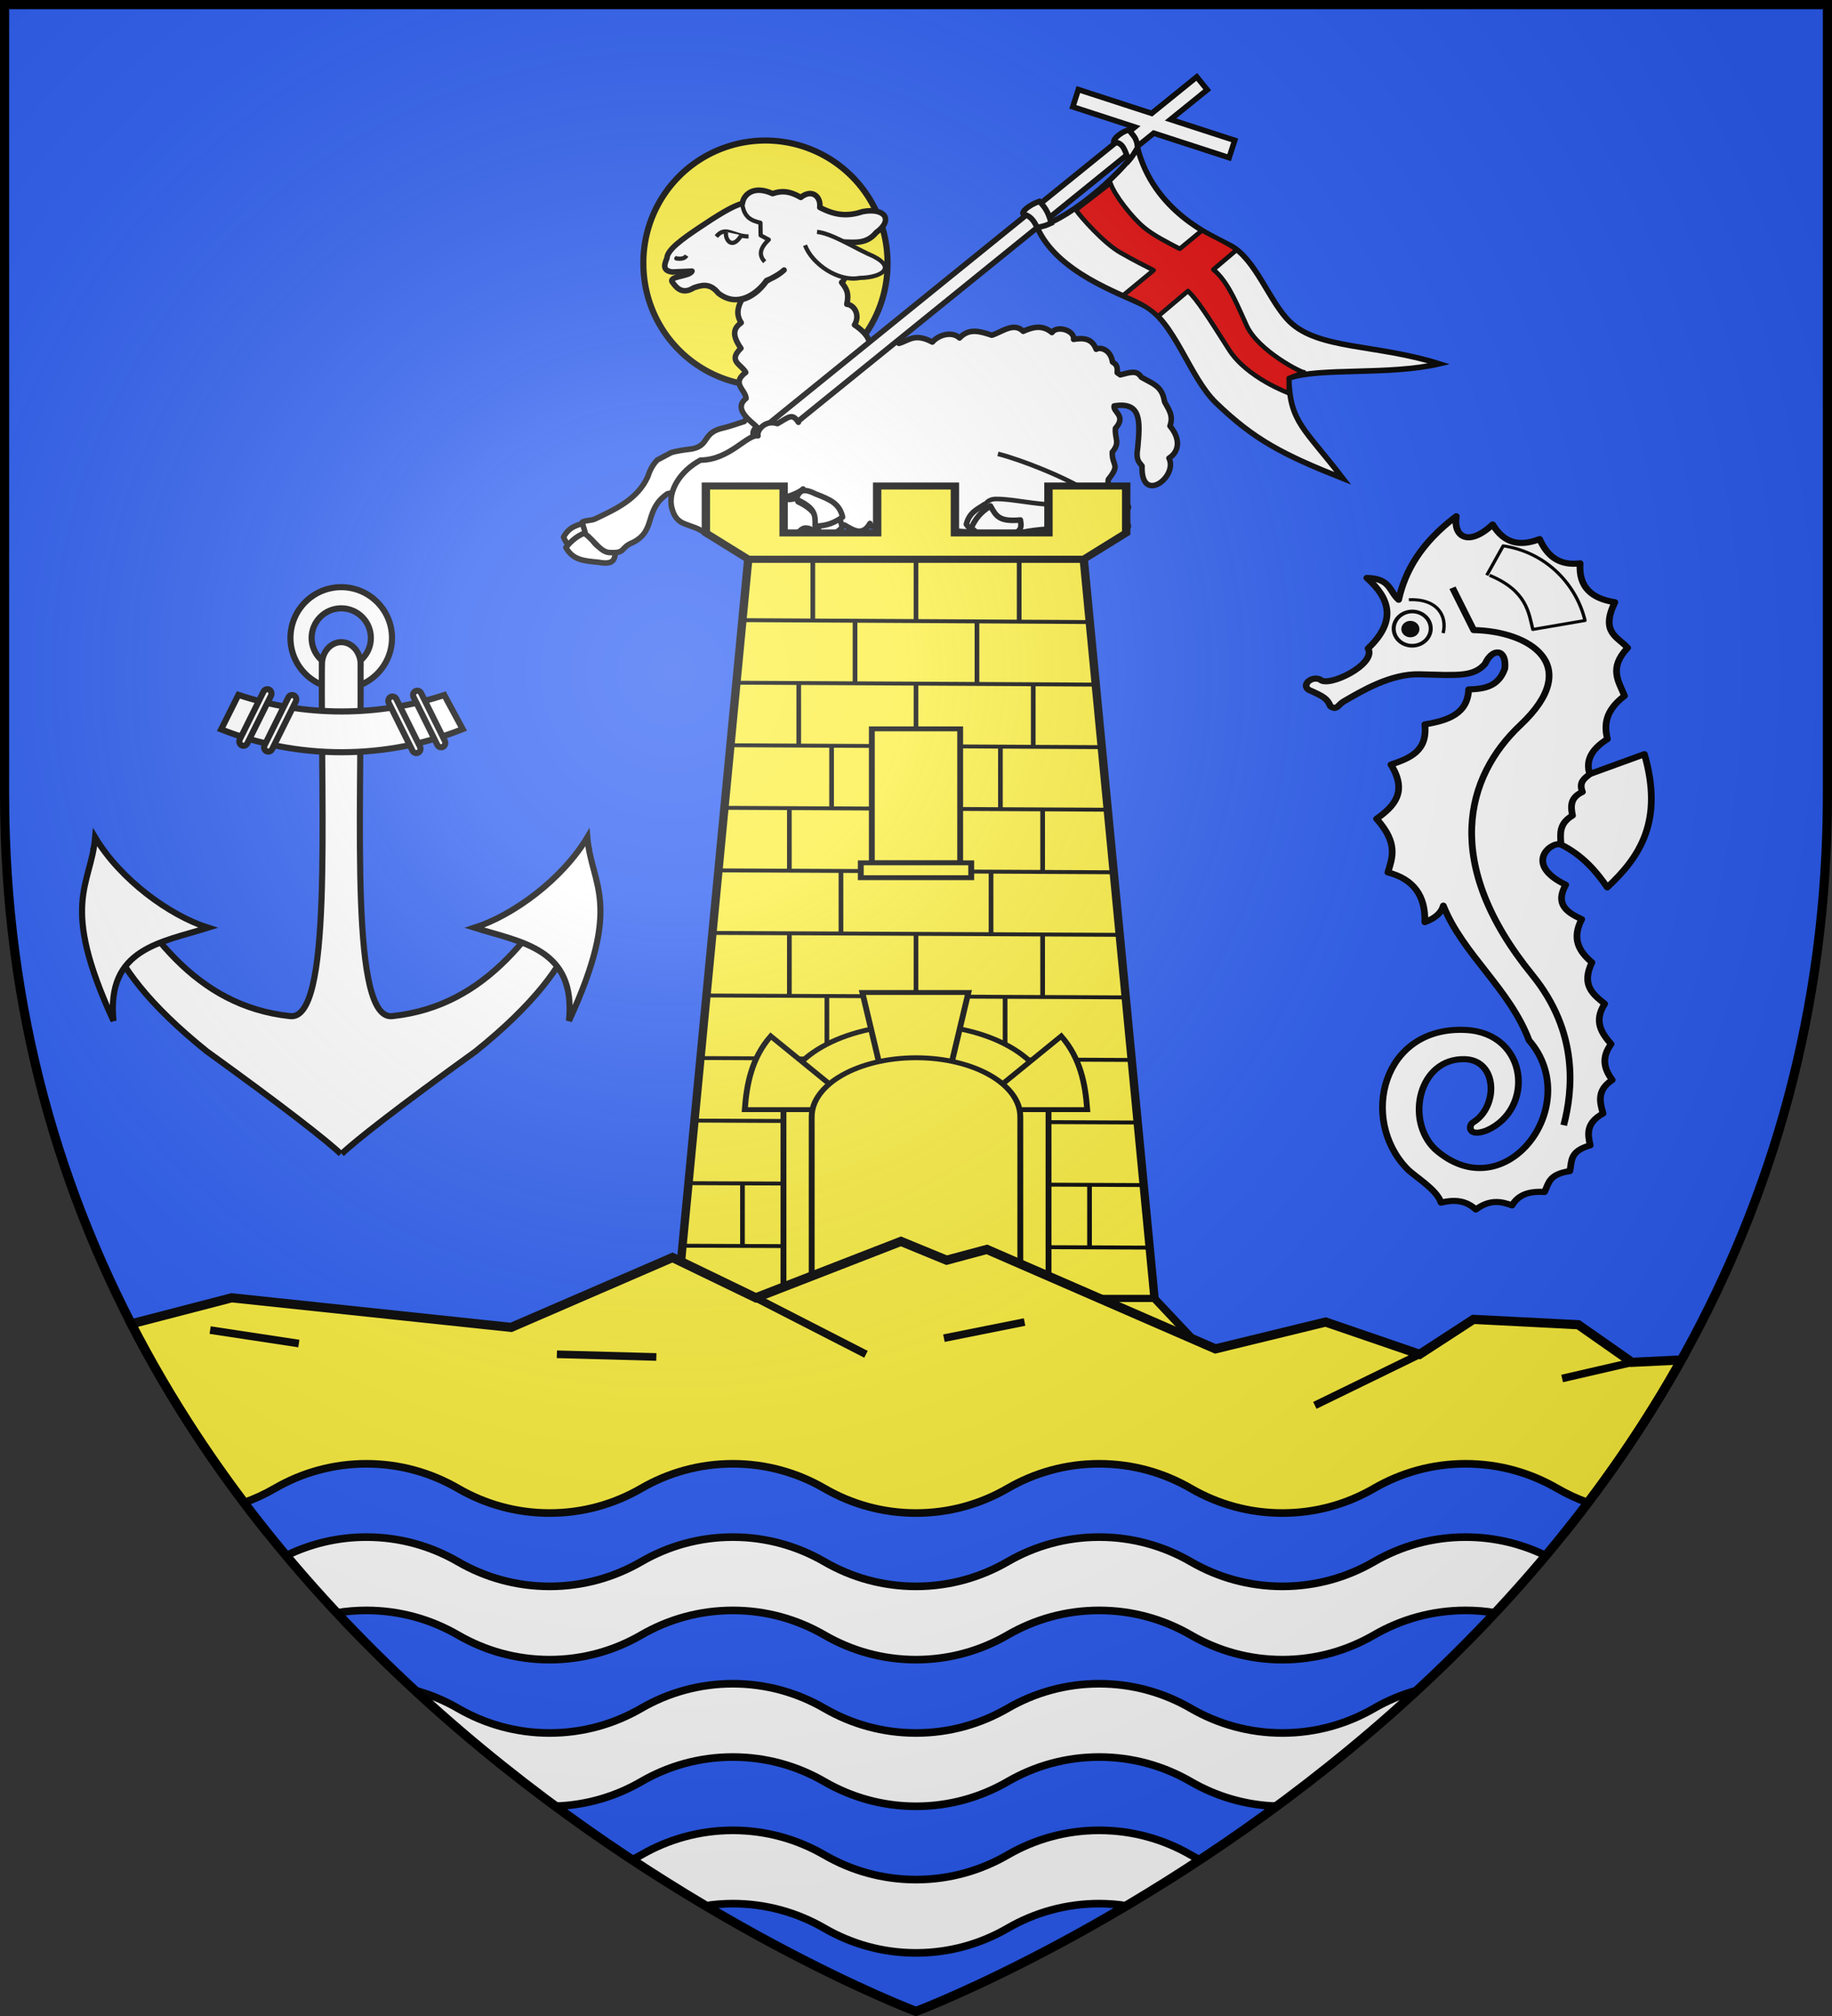
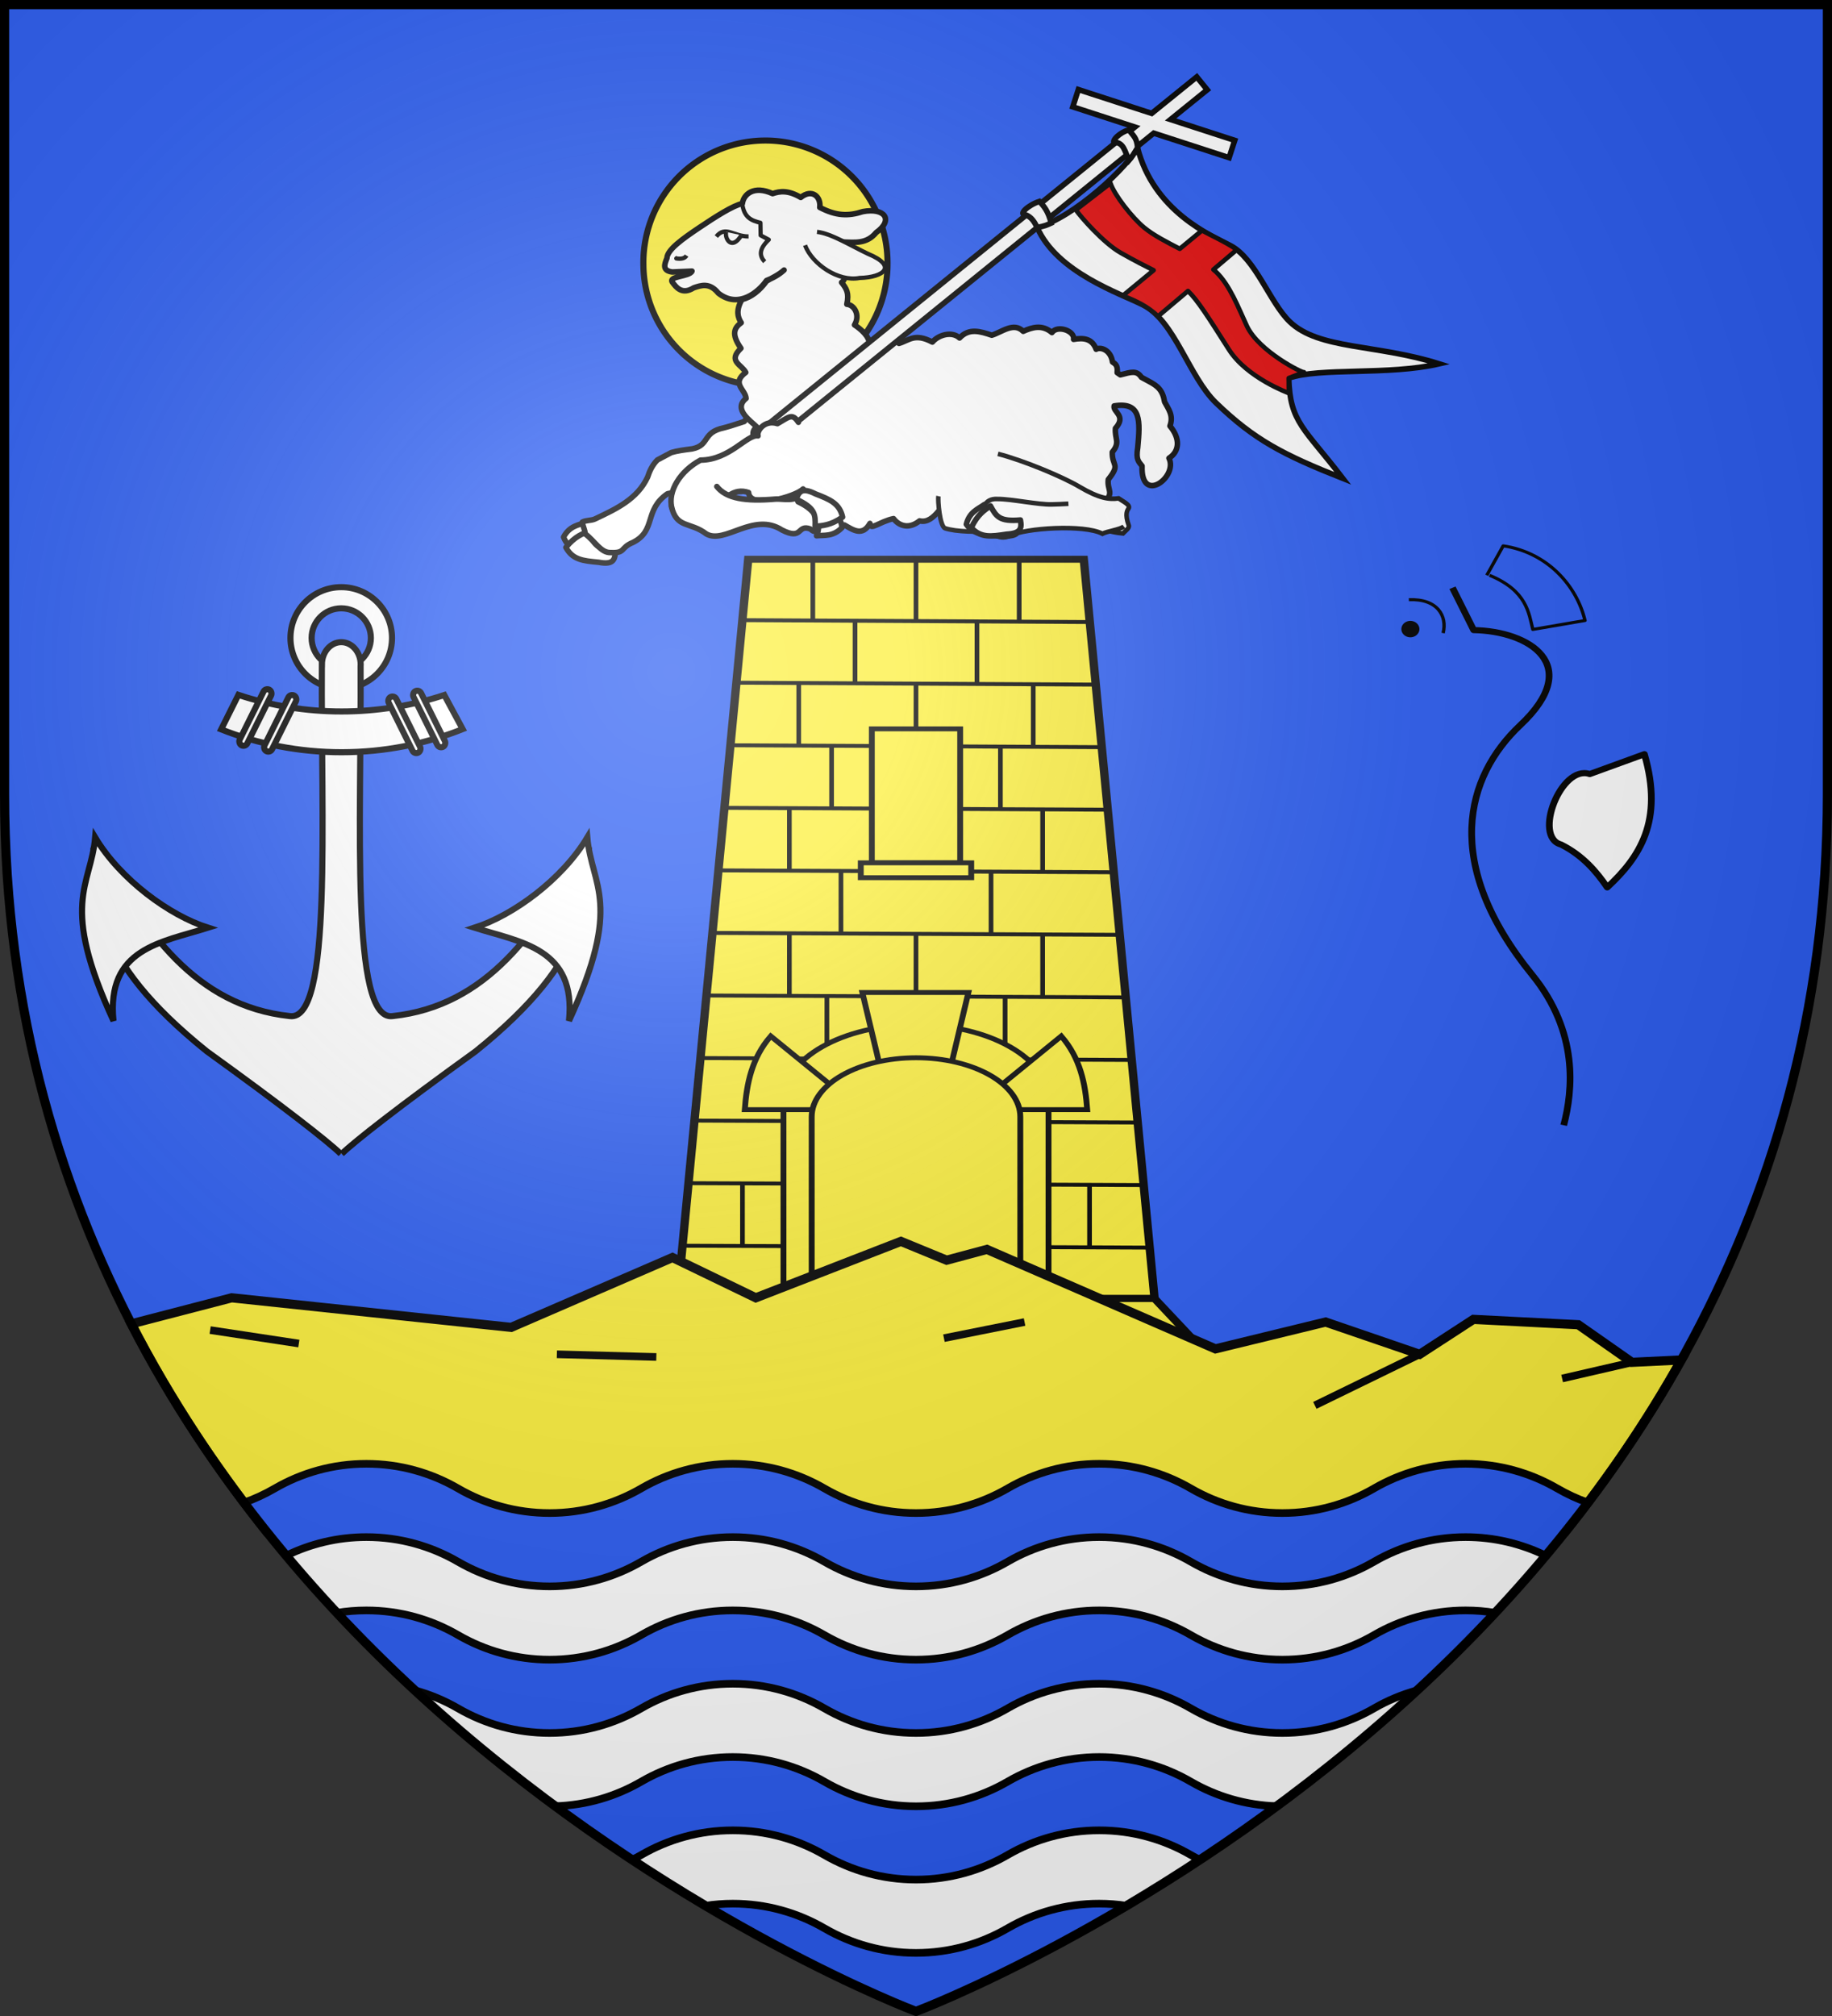
<svg xmlns="http://www.w3.org/2000/svg" xmlns:ns1="http://sodipodi.sourceforge.net/DTD/sodipodi-0.dtd" xmlns:ns2="http://www.inkscape.org/namespaces/inkscape" xmlns:xlink="http://www.w3.org/1999/xlink" width="600" height="660" viewBox="0 0 600 660" id="svg2" ns1:version="0.32" ns2:version="0.46" ns1:docname="Blason_ville_fr_Saint-Jean-Cap-Ferrat-A_06.svg" ns2:output_extension="org.inkscape.output.svg.inkscape" version="1.0">
  <rect x="0" y="0" width="600" height="660" fill="#333333" stroke="none" />
  <ns1:namedview ns2:window-height="977" ns2:window-width="1280" ns2:pageshadow="2" ns2:pageopacity="0.0" guidetolerance="10.0" gridtolerance="10.0" objecttolerance="10.0" borderopacity="1.0" bordercolor="#666666" pagecolor="#ffffff" id="base" showgrid="false" ns2:zoom="1.1863636" ns2:cx="300" ns2:cy="330" ns2:window-x="-4" ns2:window-y="-4" ns2:current-layer="layer4" ns2:object-nodes="true" ns2:object-paths="true" />
  <defs id="defs4">
    <radialGradient id="Gradient1" gradientUnits="userSpaceOnUse" cx="-80" cy="-80" r="405">
      <stop style="stop-color:#fff;stop-opacity:0.31" offset="0" id="stop7" />
      <stop style="stop-color:#fff;stop-opacity:0.25" offset="0.19" id="stop9" />
      <stop style="stop-color:#6b6b6b;stop-opacity:0.125" offset="0.6" id="stop11" />
      <stop style="stop-color:#000;stop-opacity:0.125" offset="1" id="stop13" />
    </radialGradient>
    <clipPath id="shield_cut">
      <path id="shield" d="M -298.5,-298.5 L 298.5,-298.5 L 298.5,-40 C 298.5,246.31 0,358.5 0,358.5 C 0,358.5 -298.5,246.31 -298.5,-40 L -298.5,-298.5 z" />
    </clipPath>
  </defs>
  <g id="layer4" ns2:label="Fond écu" ns2:groupmode="layer" transform="translate(300,300)">
    <use xlink:href="#shield" id="use18" style="fill:#2b5df2" x="0" y="0" width="600" height="660" />
    <g id="g6055" transform="translate(-2353.142,186.78)" />
  </g>
  <g id="layer3" ns2:label="Meubles" ns2:groupmode="layer" transform="translate(300,300)">
    <g id="g9206" transform="matrix(0.999,3.4899497e-2,-3.4899497e-2,0.999,-6.897,2.853)">
      <path transform="matrix(1.004,-5.2625871e-2,5.2262932e-2,0.997,419.175,-306.062)" d="M -430.946,66.344 A 39.78,40.056 0 1 1 -510.505,66.344 A 39.78,40.056 0 1 1 -430.946,66.344 z" ns1:ry="40.055889" ns1:rx="39.77964" ns1:cy="66.344124" ns1:cx="-470.72574" id="path6587" style="fill:#fcef3c;fill-opacity:1;stroke:#000000;stroke-width:1.996;stroke-linecap:butt;stroke-linejoin:round;stroke-miterlimit:4;stroke-dasharray:none;stroke-opacity:1" ns1:type="arc" />
      <path style="fill:#ffffff;fill-opacity:1;fill-rule:evenodd;stroke:#000000;stroke-width:1.815;stroke-linecap:butt;stroke-linejoin:round;stroke-miterlimit:4;stroke-dasharray:none;stroke-opacity:1" d="M -105.834,-128.312 C -108.105,-127.281 -111.082,-127.025 -112.94,-123.206 C -111.079,-118.66 -106.258,-118.317 -101.742,-116.762 C -97.133,-116.068 -96.687,-116.731 -96.619,-119.586 C -103.443,-120.417 -106.2,-123.726 -105.834,-128.312 z" id="path6465" ns1:nodetypes="ccccc" />
      <path ns1:nodetypes="ccccc" id="path6467" d="M -104.441,-125.532 C -106.712,-124.501 -109.109,-123.729 -112.063,-119.845 C -109.686,-115.88 -106.414,-115.665 -101.202,-115.362 C -96.593,-114.668 -95.864,-116.118 -95.795,-118.973 C -102.619,-119.804 -103.311,-121.695 -104.441,-125.532 z" style="fill:#ffffff;fill-opacity:1;fill-rule:evenodd;stroke:#000000;stroke-width:1.815;stroke-linecap:butt;stroke-linejoin:round;stroke-miterlimit:4;stroke-dasharray:none;stroke-opacity:1" />
      <path ns1:nodetypes="cccccccccsccccccccccccc" id="path6469" d="M -37.763,-171.108 C -38.535,-170.255 -41.065,-168.94 -44.201,-167.532 C -44.201,-167.532 -46.108,-166.728 -48.452,-165.763 C -52.498,-167.332 -54.057,-164.642 -55.093,-163.097 C -58.295,-161.894 -60.891,-161.017 -61.697,-160.806 C -68.866,-159.036 -65.996,-155.004 -71.731,-153.573 C -74.454,-153.115 -76.685,-152.758 -78.632,-152.1 L -83.116,-149.521 C -84.637,-147.865 -85.518,-145.895 -86.123,-143.76 C -89.265,-136.464 -95.869,-133.119 -102.811,-129.518 C -104.101,-128.849 -105.663,-129.054 -106.958,-128.34 C -106.812,-127.02 -106,-125.82 -105.899,-124.509 C -102.598,-122.201 -100.58,-118.452 -97.344,-118.671 C -92.314,-118.621 -94.363,-120.371 -90.187,-122.234 C -82.527,-126.4 -87.033,-132.961 -79.4,-138.58 C -76.763,-139.051 -75.909,-140.343 -75.407,-141.729 C -71.433,-142.41 -67.506,-144.34 -63.506,-143.084 C -63.281,-140.524 -60.523,-138.957 -56.401,-140.116 C -54.842,-139.96 -53.834,-140.494 -52.822,-140.991 C -51.325,-138.551 -49.136,-138.402 -46.841,-139.856 C -42.345,-138.309 -39.793,-139.052 -38.421,-140.584 C -35.076,-141.166 -32.387,-142.02 -31.91,-142.939 L -37.763,-171.108 z" style="fill:#ffffff;fill-opacity:1;fill-rule:evenodd;stroke:#000000;stroke-width:1.815;stroke-linecap:butt;stroke-linejoin:round;stroke-miterlimit:4;stroke-dasharray:none;stroke-opacity:1" />
      <path id="path6477" d="M -37.195,-135.651 C -37.003,-135.651 -33.919,-130.667 -28.838,-135.186 C -26.91,-134.513 -28.126,-125.819 -21.111,-130.371 C -18.125,-128.792 -15.077,-126.789 -12.776,-131.18 C -12.74,-128.613 -9.593,-131.929 -5.108,-133.019 C -3.195,-130.664 0.051,-129.664 3.441,-132.585 C 8.538,-131.54 10.983,-139.618 13.969,-141.275 C 16.391,-138.851 19.702,-137.521 23.247,-140.953 C 28.076,-142.3 28.177,-135.706 33.863,-137.54 C 36.327,-137.877 38.553,-137.182 41.497,-133.53 L 63.4,-140.558 C 67.12,-144.031 64.433,-144.639 64.759,-148.274 C 68.699,-153.576 65.801,-152.558 65.757,-157.293 C 68.331,-160.596 66.349,-161.626 66.522,-165.125 C 70.094,-169.379 65.428,-170.409 65.845,-172.44 C 74.787,-174.197 74.524,-167.702 74.042,-159.062 C 73.506,-154.995 74.544,-154.469 75.664,-153.091 C 75.662,-140.301 87.657,-149.922 84.387,-155.96 C 87.811,-158.302 87.923,-162.537 84.342,-166.5 C 85.479,-170.032 83.623,-172.043 82.314,-174.332 C 81.537,-178.225 79.845,-179.463 76.867,-180.913 L 74.452,-182.109 C 72.807,-184.401 71.161,-183.748 67.514,-182.67 L 66.449,-183.35 C 66.622,-185.859 65.659,-186.228 64.799,-186.791 C 64.062,-190.863 60.592,-191.654 59.298,-190.766 C 57.878,-194.243 55.031,-194.447 51.792,-193.754 C 52.198,-196.553 46.303,-198.355 44.632,-195.73 C 41.276,-198.366 38.058,-197.201 35.202,-195.807 C 32.019,-198.846 28.205,-195.29 24.963,-194.173 C 21.168,-195.298 17.424,-196.351 14.446,-192.904 C 11.879,-195.121 7.522,-193.702 5.592,-191.249 C -0.346,-194.115 -2.052,-191.505 -5.338,-190.435 C -8.793,-194.134 -11.511,-188.046 -15.089,-190.047 C -15.011,-192.286 -18.036,-194.745 -20.105,-195.971 C -18.249,-199.285 -20.443,-202.565 -22.853,-202.647 C -22.186,-206.35 -23.119,-207.731 -24.822,-209.737 C -22.685,-211.406 -23.792,-215.438 -25.935,-217.909 C -23.96,-217.135 -26.727,-221.202 -25.187,-222.972 C -20.779,-222.991 -17.049,-222.566 -14.06,-226.461 C -8.379,-230.852 -11.605,-234.753 -18.664,-233.164 C -23.425,-231.434 -27.394,-231.442 -32.823,-234.039 C -32.474,-237.489 -35.545,-240.212 -39.157,-237.088 C -43.358,-239.358 -46.027,-238.928 -48.421,-238.012 C -54.723,-240.627 -57.946,-237.402 -58.211,-234.411 C -61.204,-233.702 -66.81,-229.828 -72.044,-226.046 C -77.359,-222.205 -82.28,-218.44 -82.279,-215.687 C -83.039,-213.604 -83.744,-211.546 -80.382,-211.212 L -73.928,-211.723 C -74.59,-209.81 -82.039,-209.858 -80.125,-207.752 C -79.03,-206.397 -76.994,-203.675 -73.177,-206.281 C -70.835,-207.148 -68.05,-208.297 -65.073,-204.824 C -58.198,-199.746 -51.761,-205.818 -49.422,-209.508 C -47.347,-210.367 -45.434,-211.511 -43.791,-213.13 C -45.523,-211.426 -47.939,-210.291 -49.414,-209.298 C -51.593,-206.069 -54.183,-203.888 -57.266,-202.963 C -59.267,-199.227 -58.285,-196.901 -57.223,-195.398 C -59.357,-193.727 -60.517,-191.662 -57.026,-187.022 C -61.327,-182.622 -56.555,-181.706 -55.17,-179.181 C -59.895,-175.404 -55.08,-173.601 -54.766,-170.676 C -59.099,-166.97 -52.744,-163.208 -50.935,-161.468 C -53.977,-159.142 -50.315,-155.303 -48.061,-155.592 C -47.514,-155.668 -47.227,-147.068 -42.107,-144.491 C -42.736,-139.243 -37.81,-135.137 -37.195,-135.651 z" style="fill:#ffffff;fill-opacity:1;fill-rule:evenodd;stroke:#000000;stroke-width:1.815;stroke-linecap:butt;stroke-linejoin:round;stroke-miterlimit:4;stroke-dasharray:none;stroke-opacity:1;display:inline" ns1:nodetypes="cccccccccccccccccccccccccccccccccccccccccccccscccccccccccccccccc" />
      <path style="fill:#ffffff;fill-opacity:1;fill-rule:evenodd;stroke:#000000;stroke-width:1.386;stroke-linecap:butt;stroke-linejoin:round;stroke-miterlimit:4;stroke-opacity:1;display:inline" d="M -33.439,-225.998 C -28.859,-225.664 -22.354,-221.935 -16.529,-219.406 C -6.657,-215.75 -10.902,-211.871 -18.961,-211.408 C -25.9,-209.797 -34.702,-215.454 -37.207,-221.476" id="path6483" ns1:nodetypes="cccc" />
      <path ns1:nodetypes="ccccc" id="path6485" d="M -58.285,-234.615 C -57.577,-229.676 -54.858,-228.935 -52.075,-228.325 L -51.86,-224.221 L -49.144,-222.893 C -52.354,-219.657 -52.024,-217.435 -50.234,-215.633" style="fill:#ffffff;fill-opacity:1;fill-rule:evenodd;stroke:#000000;stroke-width:1.386;stroke-linecap:butt;stroke-linejoin:round;stroke-miterlimit:4;stroke-dasharray:none;stroke-opacity:1;display:inline" />
      <path ns1:nodetypes="cc" id="path6487" d="M -55.803,-223.72 C -60.725,-223.539 -63.529,-227.124 -66.366,-223.313" style="fill:#ffffff;fill-opacity:1;fill-rule:evenodd;stroke:#000000;stroke-width:1.386;stroke-linecap:butt;stroke-linejoin:round;stroke-miterlimit:4;stroke-dasharray:none;stroke-opacity:1;display:inline" />
      <path ns1:nodetypes="cc" id="path6489" d="M -63.217,-224.948 C -63.612,-222.541 -61.061,-218.862 -58.171,-224.037" style="fill:#ffffff;fill-opacity:1;fill-rule:evenodd;stroke:#000000;stroke-width:1.386;stroke-linecap:butt;stroke-linejoin:round;stroke-miterlimit:4;stroke-dasharray:none;stroke-opacity:1;display:inline" />
      <path ns1:nodetypes="ccc" id="path6491" d="M -75.888,-216.753 C -76.383,-215.849 -77.484,-215.49 -79.214,-215.697 L -78.789,-216.013" style="fill:#ffffff;fill-opacity:1;fill-rule:evenodd;stroke:#000000;stroke-width:1.386;stroke-linecap:butt;stroke-linejoin:round;stroke-miterlimit:4;stroke-dasharray:none;stroke-opacity:1;display:inline" />
      <path style="fill:#ffffff;fill-opacity:1;fill-rule:evenodd;stroke:#000000;stroke-width:1.815;stroke-linecap:butt;stroke-linejoin:miter;stroke-miterlimit:4;stroke-dasharray:none;stroke-opacity:1;display:inline" d="M 141.551,-151.315 C 121.675,-158.414 112.149,-162.917 99.165,-174.591 C 89.997,-182.834 84.721,-200.914 74.205,-205.786 C 66.582,-209.317 45.566,-215.413 38.588,-230.008 C 50.427,-233.427 68.206,-251.45 70.488,-257.346 C 76.589,-236.511 95.479,-229.365 102.053,-226.261 C 110.449,-222.297 115.566,-208.092 122.403,-201.974 C 132.237,-193.174 151,-195.704 171.779,-189.931 C 155.452,-185.511 132.631,-187.429 122.693,-183.521 C 123.602,-168.988 128.345,-167.368 141.551,-151.315 z" id="path6457" ns1:nodetypes="cssccssccc" />
      <path style="fill:#ffffff;fill-opacity:1;stroke:#000000;stroke-width:1.815;stroke-miterlimit:4;stroke-dasharray:none;stroke-opacity:1;display:inline" d="M 50.504,-275.572 L 48.878,-269.848 L 69.439,-263.947 L -63.203,-148.65 L -59.631,-144.543 L 75.68,-262.161 L 100.646,-255.001 L 102.289,-260.729 L 81.031,-266.824 L 92.702,-276.962 L 89.13,-281.069 L 74.79,-268.61 L 50.504,-275.572 z" id="path6493" />
      <path style="fill:#ffffff;fill-opacity:1;fill-rule:evenodd;stroke:#000000;stroke-width:1.815;stroke-linecap:round;stroke-linejoin:round;stroke-miterlimit:4;stroke-dasharray:none;stroke-opacity:1;display:inline" d="M -35.073,-141.693 C -37.512,-139.042 -52.233,-134.327 -52.871,-139.901 C -57.682,-141.404 -61.77,-137.851 -63.664,-131.409 L -77.835,-133.997 C -79.406,-139.437 -75.496,-146.187 -68.978,-149.964 C -59.462,-150.318 -53.996,-159.047 -50.421,-158.562 C -51.007,-160.038 -48.552,-164.018 -44.202,-162.781 C -40.557,-165 -39.518,-166.566 -37.353,-163.459" id="path6495" ns1:nodetypes="cccccccc" />
      <path style="fill:#ffffff;fill-opacity:1;stroke:#000000;stroke-width:1.815;stroke-miterlimit:4;stroke-dasharray:none;stroke-opacity:1;display:inline" d="M 38.588,-230.008 C 37.628,-231.635 36.759,-233.322 34.468,-234.044 C 32.394,-233.997 35.067,-237.02 39.019,-238.514 C 40.524,-237.059 42.01,-235.486 43.123,-231.557 C 41.962,-230.973 40.868,-230.377 38.588,-230.008 z" id="path6501" ns1:nodetypes="ccccc" />
      <path style="fill:#ffffff;fill-opacity:1;stroke:#000000;stroke-width:1.815;stroke-miterlimit:4;stroke-dasharray:none;stroke-opacity:1;display:inline" d="M 70.567,-257.23 C 70.179,-260.658 68.947,-261.018 67.643,-262.833 C 66.332,-262.995 62.377,-260.176 62.692,-258.702 C 66.011,-258.932 66.434,-255.735 67.895,-252.959 C 68.633,-253.834 69.568,-255.42 70.567,-257.23 z" id="path6503" ns1:nodetypes="ccccc" />
      <path id="path6582" d="M 62.092,-245.294 L 51.072,-236.148 C 52.652,-233.979 60.515,-225.62 66.174,-222.657 C 70.939,-220.161 74.332,-218.603 77.214,-217.289 L 67.41,-208.603 C 71.581,-207.127 75.694,-205.445 79.179,-202.263 L 88.707,-210.896 C 91.933,-207.977 95.231,-203.186 102.788,-192.177 C 109.013,-183.107 122.902,-178.609 122.902,-178.609 L 122.678,-183.532 L 127.617,-185.638 C 127.482,-185.155 112.599,-191.863 108.371,-200.138 C 105.472,-205.812 102.386,-213.317 97.605,-217.528 C 97.34,-217.762 97.058,-217.969 96.775,-218.195 L 104.215,-224.957 C 100.414,-227.447 95.94,-229.122 92.621,-230.885 L 85.533,-224.605 C 81.223,-226.656 76.89,-228.659 73.666,-231.117 C 69.608,-234.21 63.467,-241.519 62.092,-245.294 z" style="fill:#e20909;fill-opacity:1;stroke:#000000;stroke-width:1.5;stroke-linecap:butt;stroke-linejoin:round;stroke-miterlimit:4;stroke-dasharray:none;stroke-opacity:1" />
      <path ns1:nodetypes="csccccccc" id="path6605" d="M -63.339,-141.512 C -60.104,-137.648 -53.712,-136.902 -44.07,-138.054 C -42.492,-138.242 -39.975,-137.823 -38.124,-138.321 C -35.033,-140.082 -32.247,-139.813 -33.756,-136.779 C -29.238,-133.071 -31.408,-135.062 -30.441,-131.665 C -29.933,-130.69 -29.176,-126.107 -32.247,-128.689 C -36.728,-130.165 -34.451,-124.709 -41.545,-128.034 C -51.022,-133.672 -60.075,-122.617 -66.211,-125.858 C -71.684,-129.765 -76.138,-127.229 -77.972,-134.537" style="fill:#ffffff;fill-opacity:1;fill-rule:evenodd;stroke:#000000;stroke-width:1.815;stroke-linecap:round;stroke-linejoin:round;stroke-miterlimit:4;stroke-dasharray:none;stroke-opacity:1;display:inline" />
      <g transform="matrix(0.999,-5.2335956e-2,5.2335956e-2,0.999,685.713,-169.907)" id="g9025">
        <path style="fill:#ffffff;fill-opacity:1;stroke:#000000;stroke-width:1.5;stroke-miterlimit:4;stroke-dasharray:none;stroke-opacity:1;display:inline" d="M -656.997,-19.912 C -648.513,-17.577 -635.501,-11.81 -630.461,-8.65 L -630.461,-8.65 C -624.082,-4.744 -620.81,-4.261 -617.741,-4.652 C -616.241,-3.58 -613.787,-2.416 -614.517,-1.312 C -614.93,-0.688 -615.864,0.41 -614.571,4.234 C -614.262,5.149 -615.668,5.961 -616.513,6.853 C -625.254,5.876 -628.155,1.839 -637.398,3.435 C -646.936,5.081 -667.604,6.647 -674.715,4.149 C -676.476,3.53 -676.993,-5.223 -676.715,-6.401" id="path9028" ns1:nodetypes="ccccsscssc" />
        <path ns1:nodetypes="ccccsc" id="path9030" d="M -616.167,4.583 C -617.427,5.575 -621.776,6.076 -623.236,6.833 C -629.135,3.594 -648.494,4.509 -653.467,6.958 C -661.488,10.585 -666.378,-5.902 -657.35,-5.132 C -652.963,-5.087 -644.057,-3.014 -639.67,-3.049 C -637.848,-3.063 -636.016,-3.096 -634.195,-3.18" style="fill:#ffffff;fill-opacity:1;stroke:#000000;stroke-width:1.5;stroke-miterlimit:4;stroke-dasharray:none;stroke-opacity:1;display:inline" />
      </g>
      <path ns1:nodetypes="ccccc" id="path9036" d="M 24.453,-138.66 C 22.498,-137.11 19.671,-136.141 18.793,-131.987 C 21.699,-128.026 26.459,-128.859 31.217,-128.443 C 35.857,-128.884 36.129,-129.635 35.505,-132.422 C 28.683,-131.578 25.207,-134.121 24.453,-138.66 z" style="fill:#ffffff;fill-opacity:1;fill-rule:evenodd;stroke:#000000;stroke-width:1.815;stroke-linecap:butt;stroke-linejoin:round;stroke-miterlimit:4;stroke-dasharray:none;stroke-opacity:1" />
      <path style="fill:#ffffff;fill-opacity:1;fill-rule:evenodd;stroke:#000000;stroke-width:1.815;stroke-linecap:butt;stroke-linejoin:round;stroke-miterlimit:4;stroke-dasharray:none;stroke-opacity:1" d="M 26.476,-138.299 C 24.522,-136.749 22.384,-135.42 20.457,-130.937 C 23.722,-127.665 26.949,-128.248 32.08,-129.215 C 36.72,-129.656 37.076,-131.239 36.452,-134.026 C 29.63,-133.182 28.501,-134.85 26.476,-138.299 z" id="path9038" ns1:nodetypes="ccccc" />
      <g transform="matrix(-0.974,-0.225,0.225,-0.974,-715.93,-435.912)" id="g9058">
        <path ns1:nodetypes="ccccc" id="path9054" d="M -738.101,-147.14 C -740.423,-146.23 -743.41,-146.129 -745.465,-142.414 C -743.844,-137.776 -739.048,-137.181 -734.619,-135.392 C -730.053,-134.458 -729.573,-135.096 -729.355,-137.944 C -736.126,-139.131 -738.707,-142.58 -738.101,-147.14 z" style="fill:#ffffff;fill-opacity:1;fill-rule:evenodd;stroke:#000000;stroke-width:1.815;stroke-linecap:butt;stroke-linejoin:round;stroke-miterlimit:4;stroke-dasharray:none;stroke-opacity:1" />
        <path style="fill:#ffffff;fill-opacity:1;fill-rule:evenodd;stroke:#000000;stroke-width:1.815;stroke-linecap:butt;stroke-linejoin:round;stroke-miterlimit:4;stroke-dasharray:none;stroke-opacity:1" d="M -736.856,-144.291 C -739.178,-143.38 -741.611,-142.735 -744.765,-139.011 C -742.599,-134.927 -739.343,-134.541 -734.153,-133.966 C -729.587,-133.031 -728.783,-134.441 -728.565,-137.289 C -735.336,-138.476 -735.928,-140.401 -736.856,-144.291 z" id="path9056" ns1:nodetypes="ccccc" />
      </g>
    </g>
    <g id="g3679" transform="translate(700,10)">
      <path id="path9478" d="M -888.243,-117.779 C -897.422,-117.779 -904.872,-110.329 -904.872,-101.149 C -904.872,-91.97 -897.422,-84.52 -888.243,-84.52 C -879.063,-84.52 -871.613,-91.97 -871.613,-101.149 C -871.613,-110.329 -879.063,-117.779 -888.243,-117.779 z M -888.243,-110.845 C -882.888,-110.845 -878.536,-106.504 -878.536,-101.149 C -878.536,-95.795 -882.888,-91.442 -888.243,-91.442 C -893.597,-91.442 -897.939,-95.795 -897.939,-101.149 C -897.939,-106.504 -893.597,-110.845 -888.243,-110.845 z" style="fill:#ffffff;fill-opacity:1;fill-rule:evenodd;stroke:#000000;stroke-width:2;stroke-miterlimit:4;stroke-dasharray:none;stroke-opacity:1" />
      <path ns1:nodetypes="cccccccccssccccccccccc" id="path11290" d="M -888.091,67.759 C -883.9,63.689 -869.514,52.419 -844.247,34.202 C -805.652,3.182 -808.691,-15.295 -807.101,-32.316 L -807.06,-31.972 L -807.616,-33.361 L -808.313,-33.361 L -808.765,-32.786 C -823.609,-5.164 -840.52,19.338 -871.409,22.649 C -885.345,24.54 -881.598,-41.357 -881.903,-91.717 C -881.9,-91.751 -881.905,-91.786 -881.903,-91.82 C -881.887,-92.033 -881.875,-92.245 -881.875,-92.462 C -881.875,-96.497 -884.723,-99.774 -888.229,-99.774 C -891.732,-99.774 -894.564,-96.503 -894.569,-92.474 L -894.583,-92.474 C -894.931,-42.02 -891.071,24.55 -905.076,22.649 C -935.965,19.338 -952.877,-5.164 -967.721,-32.786 L -968.312,-33.245 L -968.869,-33.245 L -969.426,-31.972 L -969.385,-32.316 C -967.794,-15.295 -970.833,3.182 -932.238,34.202 C -906.971,52.419 -892.586,63.689 -888.394,67.759" style="fill:#ffffff;fill-opacity:1;fill-rule:evenodd;stroke:#000000;stroke-width:2;stroke-miterlimit:4;stroke-dasharray:none;stroke-opacity:1" />
      <g transform="matrix(0.367,0,0,0.367,-1209.275,-174.131)" id="g12214" style="fill:#ffffff;fill-opacity:1;stroke:#000000;stroke-width:5.453;stroke-miterlimit:4;stroke-dasharray:none;stroke-opacity:1">
        <path style="opacity:1;fill:#ffffff;fill-opacity:1;fill-rule:evenodd;stroke:#000000;stroke-width:5.453;stroke-miterlimit:4;stroke-dasharray:none;stroke-opacity:1;display:inline" d="M 782.969,249.656 L 767.594,280.438 C 800.868,293.577 837.103,300.812 875.031,300.812 C 913.208,300.812 949.673,293.491 983.125,280.188 L 966.719,249.781 C 937.874,259.289 907.047,264.438 875.031,264.438 C 842.876,264.438 811.922,259.243 782.969,249.656 z" id="path9483" />
        <rect style="opacity:1;fill:#ffffff;fill-opacity:1;fill-rule:evenodd;stroke:#000000;stroke-width:5.453;stroke-miterlimit:4;stroke-dasharray:none;stroke-opacity:1" id="rect10397" width="7.557" height="55.421" x="830.742" y="-141.028" transform="matrix(0.896,0.445,-0.445,0.896,0,0)" ry="3.779" />
        <rect style="opacity:1;fill:#ffffff;fill-opacity:1;fill-rule:evenodd;stroke:#000000;stroke-width:5.453;stroke-miterlimit:4;stroke-dasharray:none;stroke-opacity:1;display:inline" id="rect11284" width="7.557" height="55.421" x="852.867" y="-146.211" transform="matrix(0.896,0.445,-0.445,0.896,0,0)" ry="3.779" />
        <rect style="opacity:1;fill:#ffffff;fill-opacity:1;fill-rule:evenodd;stroke:#000000;stroke-width:5.453;stroke-miterlimit:4;stroke-dasharray:none;stroke-opacity:1;display:inline" id="rect11286" width="7.557" height="55.421" x="-736.609" y="638.881" transform="matrix(-0.896,0.445,0.445,0.896,0,0)" ry="3.779" />
        <rect style="opacity:1;fill:#ffffff;fill-opacity:1;fill-rule:evenodd;stroke:#000000;stroke-width:5.453;stroke-miterlimit:4;stroke-dasharray:none;stroke-opacity:1;display:inline" id="rect11288" width="7.557" height="55.421" x="-714.484" y="633.699" transform="matrix(-0.896,0.445,0.445,0.896,0,0)" ry="3.779" />
      </g>
      <path ns1:nodetypes="cccc" id="path9510" d="M -968.835,-35.847 C -960.525,-21.985 -944.486,-10.308 -931.881,-6.284 C -947.202,-1.46 -965.24,0.467 -962.83,24.204 C -980.664,-14.44 -970.226,-19.822 -968.835,-35.847 z" style="fill:#ffffff;fill-opacity:1;fill-rule:evenodd;stroke:#000000;stroke-width:2;stroke-linecap:butt;stroke-linejoin:miter;stroke-miterlimit:4;stroke-dasharray:none;stroke-opacity:1" />
      <path ns1:nodetypes="cccc" id="path11320" d="M -807.647,-35.847 C -815.957,-21.985 -831.996,-10.308 -844.601,-6.284 C -829.28,-1.46 -811.242,0.467 -813.652,24.204 C -795.818,-14.44 -806.256,-19.822 -807.647,-35.847 z" style="fill:#ffffff;fill-opacity:1;fill-rule:evenodd;stroke:#000000;stroke-width:2;stroke-linecap:butt;stroke-linejoin:miter;stroke-miterlimit:4;stroke-dasharray:none;stroke-opacity:1" />
    </g>
    <g id="g4505" transform="matrix(1.1,0,0,1,974.704,-1.292)">
      <path style="fill:#ffffff;fill-opacity:1;stroke:#000000;stroke-width:2;stroke-linecap:butt;stroke-linejoin:round;stroke-miterlimit:4;stroke-dasharray:none;stroke-opacity:1" d="M -694.071,-22.236 C -702.462,-24.713 -694.026,-48.522 -685.493,-45.298 L -669.221,-51.807 C -663.436,-29.903 -670.621,-18.087 -680.286,-8.198 C -683.532,-13.439 -687.638,-18.705 -694.071,-22.236 z" id="path4477" ns1:nodetypes="ccccc" />
-       <path style="fill:#ffffff;fill-opacity:1;stroke:#000000;stroke-width:2;stroke-linecap:butt;stroke-linejoin:round;stroke-miterlimit:4;stroke-dasharray:none;stroke-opacity:1" d="M -725.233,-129.702 C -735.799,-120.922 -740.49,-111.741 -742.389,-102.364 C -745.265,-105.219 -744.796,-109.305 -751.868,-109.508 C -745.043,-102.867 -742.862,-95.483 -751.502,-86.417 C -748.891,-81.268 -763.4,-73.477 -765.761,-76.236 C -768.362,-77.532 -771.357,-74.491 -769.164,-72.861 C -764.851,-70.756 -763.651,-70.046 -762.724,-67.517 C -760.773,-65.981 -760.478,-67.967 -758.702,-69.092 C -753.363,-72.477 -744.797,-78.173 -736.23,-77.952 C -725.059,-77.662 -720.158,-76.972 -716.655,-81.383 C -714.398,-86.811 -710.186,-86.312 -710.777,-79.864 C -712.679,-73.813 -716.994,-73.158 -721.549,-73.002 C -721.849,-64.95 -727.788,-62.8 -734.599,-61.555 C -733.717,-52.724 -739.128,-50.481 -744.696,-48.392 C -739.664,-39.521 -743.65,-34.783 -748.971,-30.645 C -742.439,-22.597 -744.284,-17.948 -745.596,-13.095 C -738.047,-10.944 -734.355,-5.557 -734.599,3.189 C -731.361,1.858 -729.628,0.019 -729.086,-2.211 C -723.369,13.603 -709.376,24.966 -703.577,41.861 C -686.911,62.995 -710.697,97.916 -731.561,77.495 C -740.521,67.959 -736.344,47.603 -722.674,48.048 C -712.891,48.367 -712.679,63.651 -720.199,68.72 C -721.581,69.522 -721.962,73.756 -716.261,71.42 C -701.743,64.538 -703.802,39.553 -722.336,38.486 C -747.27,37.05 -754.104,67.743 -739.886,83.908 C -737.626,86.477 -731.108,90.572 -729.761,95.017 C -726.065,94.018 -722.512,94.094 -719.411,97.267 C -715.265,93.888 -711.897,94.558 -708.639,95.917 C -707.087,93.043 -704.397,91.121 -698.964,91.53 C -697.704,88.828 -697.789,85.697 -691.427,84.695 C -690.757,81.615 -691.678,78.207 -685.352,76.258 C -686.136,72.572 -686.623,68.921 -681.527,65.823 C -682.573,61.963 -683.335,58.128 -678.799,54.855 C -681.077,51.417 -682.212,47.726 -679.136,43.098 C -682.033,39.454 -684.347,35.617 -681.049,29.908 C -684.503,26.827 -688.104,23.838 -684.846,16.38 C -688.586,12.853 -690.978,8.732 -687.883,2.233 C -692.295,-0.01 -695.9,-2.67 -692.636,-9.045 C -705.419,-15.818 -696.928,-23.402 -694.071,-22.236 C -694.216,-25.595 -694.813,-28.982 -690.623,-31.717 C -691.171,-34.663 -691.4,-37.544 -687.668,-39.45 C -688.843,-42.715 -687.001,-43.891 -685.493,-45.298 C -686.719,-49.397 -685.297,-53.246 -680.233,-56.745 C -681.222,-61.344 -680.98,-65.996 -675.143,-70.892 C -676.827,-75.599 -679.971,-79.904 -674.214,-86.614 C -677.068,-90.195 -682.441,-91.524 -678.011,-101.548 C -684.677,-102.699 -688.873,-106.259 -688.361,-114.289 C -694.746,-113.402 -698.224,-116.834 -700.427,-122.22 C -705.872,-119.898 -710.752,-120.363 -714.405,-127.002 C -721.726,-119.49 -726.176,-123.118 -725.233,-129.702 z" id="path4479" ns1:nodetypes="cccccccsscccccccccccsccssccccccccccccccccccccccccc" />
-       <path transform="matrix(0.53,4.6390524e-2,-4.7170157e-2,0.539,-874.607,-343.838)" d="M 306.607,440.041 A 10.357,10.357 0 1 1 285.893,440.041 A 10.357,10.357 0 1 1 306.607,440.041 z" ns1:ry="10.357142" ns1:rx="10.357142" ns1:cy="440.04074" ns1:cx="296.25" id="path4485" style="fill:#ffffff;fill-opacity:1;fill-rule:nonzero;stroke:#000000;stroke-width:2.236;stroke-linecap:butt;stroke-linejoin:miter;marker:none;marker-start:none;marker-mid:none;marker-end:none;stroke-miterlimit:4;stroke-dasharray:none;stroke-dashoffset:0;stroke-opacity:1;visibility:visible;display:inline;overflow:visible" ns1:type="arc" />
      <path transform="matrix(0.517,4.5221003e-2,-4.5221003e-2,0.517,-871.622,-333.93)" d="M 299.286,440.666 A 4.018,4.018 0 1 1 291.25,440.666 A 4.018,4.018 0 1 1 299.286,440.666 z" ns1:ry="4.0178571" ns1:rx="4.0178571" ns1:cy="440.66574" ns1:cx="295.26785" id="path4487" style="fill:#000000;fill-opacity:1;fill-rule:nonzero;stroke:#000000;stroke-width:2.313;stroke-linecap:butt;stroke-linejoin:miter;marker:none;marker-start:none;marker-mid:none;marker-end:none;stroke-miterlimit:4;stroke-dasharray:none;stroke-dashoffset:0;stroke-opacity:1;visibility:visible;display:inline;overflow:visible" ns1:type="arc" />
      <path ns1:nodetypes="cc" id="path4489" d="M -729.147,-91.44 C -727.878,-97.04 -730.819,-102.762 -739.35,-102.377" style="fill:none;fill-rule:evenodd;stroke:#000000;stroke-width:1;stroke-linecap:butt;stroke-linejoin:miter;stroke-opacity:1" />
      <path ns1:nodetypes="ccssc" id="path4496" d="M -726.361,-106.289 L -720.056,-92.425 C -703.61,-92.12 -687.055,-81.09 -706.158,-61.324 C -722.446,-44.47 -729.619,-16.068 -702.616,20.455 C -688.736,39.228 -690.524,58.26 -693.243,69.675" style="opacity:1;fill:none;fill-opacity:1;stroke:#000000;stroke-width:2;stroke-linecap:butt;stroke-linejoin:round;stroke-miterlimit:4;stroke-dasharray:none;stroke-opacity:1" />
      <path ns1:nodetypes="ccccc" id="path4498" d="M -716.15,-110.368 L -711.262,-120.008 C -697.971,-117.831 -689.325,-106.796 -686.909,-95.57 L -702.443,-92.64 C -703.651,-97.958 -704.175,-105.321 -715.331,-110.368" style="opacity:1;fill:none;fill-opacity:1;stroke:#000000;stroke-width:1;stroke-linecap:butt;stroke-linejoin:round;stroke-miterlimit:4;stroke-dasharray:none;stroke-opacity:1" />
    </g>
    <g transform="matrix(0.768,0,0,0.64,-106.122,-366.255)" id="g2563" ns2:label="Calque 1">
      <g id="g3995">
        <path ns1:nodetypes="ccccc" id="path4280" d="M 66.634,389.599 L 209.724,389.599 L 239.908,767.755 L 36.45,767.755 L 66.634,389.599 z" style="fill:#fcef3c;fill-opacity:1;stroke:#000000;stroke-width:3.566;stroke-miterlimit:4;stroke-dasharray:none;stroke-opacity:1" />
        <path ns1:nodetypes="ccccc" id="path4282" d="M 36.45,767.755 L 239.908,767.755 L 254.979,786.951 L 21.379,786.951 L 36.45,767.755 z" style="opacity:0.99;fill:#fcef3c;fill-opacity:1;stroke:#000000;stroke-width:3.566;stroke-miterlimit:4;stroke-dasharray:none;stroke-opacity:1" />
-         <path ns1:nodetypes="cccccccccccccccc" id="path4284" d="M 48.568,352.143 L 48.568,376.138 L 66.653,389.575 L 209.733,389.575 L 227.818,376.138 L 227.818,352.143 L 194.662,352.143 L 194.662,376.138 L 154.771,376.138 L 154.771,352.143 L 138.193,352.143 L 121.615,352.143 L 121.615,376.138 L 81.724,376.138 L 81.724,352.143 L 48.568,352.143 L 48.568,352.143 z" style="fill:#fcef3c;fill-opacity:1;stroke:#000000;stroke-width:3.566;stroke-miterlimit:4;stroke-dasharray:none;stroke-opacity:1" />
        <rect ns2:tile-y0="346.27234" ns2:tile-x0="821.50928" ns2:tile-h="13" ns2:tile-w="2" ns2:tile-cy="352.77234" ns2:tile-cx="822.50928" y="389.575" x="137.179" height="32" width="2" id="rect4314" style="fill:#000000;fill-opacity:1;stroke:none;stroke-width:3;stroke-miterlimit:4;stroke-dasharray:none" />
        <use x="0" y="0" xlink:href="#rect4314" id="use3925" transform="translate(-44,0)" width="409.357" height="437.724" />
        <use x="0" y="0" xlink:href="#rect4314" id="use3927" transform="translate(44,0)" width="409.357" height="437.724" />
        <path style="opacity:1;fill:none;fill-opacity:1;stroke:#000000;stroke-width:2;stroke-linecap:butt;stroke-linejoin:round;stroke-miterlimit:4;stroke-dasharray:none;stroke-opacity:1" d="M 64.715,420.751 L 212.129,421.723" id="path3929" ns1:nodetypes="cc" />
        <path ns1:nodetypes="cc" id="path3931" d="M 61.715,452.751 L 215.129,453.723" style="opacity:1;fill:none;fill-opacity:1;stroke:#000000;stroke-width:2;stroke-linecap:butt;stroke-linejoin:round;stroke-miterlimit:4;stroke-dasharray:none;stroke-opacity:1" />
        <path style="opacity:1;fill:none;fill-opacity:1;stroke:#000000;stroke-width:2;stroke-linecap:butt;stroke-linejoin:round;stroke-miterlimit:4;stroke-dasharray:none;stroke-opacity:1" d="M 59.715,484.751 L 217.129,485.723" id="path3933" ns1:nodetypes="cc" />
        <path ns1:nodetypes="cc" id="path3935" d="M 56.715,516.751 L 220.129,517.723" style="opacity:1;fill:none;fill-opacity:1;stroke:#000000;stroke-width:2;stroke-linecap:butt;stroke-linejoin:round;stroke-miterlimit:4;stroke-dasharray:none;stroke-opacity:1" />
        <path style="opacity:1;fill:none;fill-opacity:1;stroke:#000000;stroke-width:2;stroke-linecap:butt;stroke-linejoin:round;stroke-miterlimit:4;stroke-dasharray:none;stroke-opacity:1" d="M 54.715,548.751 L 222.129,549.723" id="path3937" ns1:nodetypes="cc" />
        <path ns1:nodetypes="cc" id="path3939" d="M 51.715,580.751 L 225.129,581.723" style="opacity:1;fill:none;fill-opacity:1;stroke:#000000;stroke-width:2;stroke-linecap:butt;stroke-linejoin:round;stroke-miterlimit:4;stroke-dasharray:none;stroke-opacity:1" />
        <path style="opacity:1;fill:none;fill-opacity:1;stroke:#000000;stroke-width:2;stroke-linecap:butt;stroke-linejoin:round;stroke-miterlimit:4;stroke-dasharray:none;stroke-opacity:1" d="M 49.715,612.751 L 227.129,613.723" id="path3941" ns1:nodetypes="cc" />
        <path ns1:nodetypes="cc" id="path3943" d="M 46.715,644.751 L 230.129,645.723" style="opacity:1;fill:none;fill-opacity:1;stroke:#000000;stroke-width:2;stroke-linecap:butt;stroke-linejoin:round;stroke-miterlimit:4;stroke-dasharray:none;stroke-opacity:1" />
        <path style="opacity:1;fill:none;fill-opacity:1;stroke:#000000;stroke-width:2;stroke-linecap:butt;stroke-linejoin:round;stroke-miterlimit:4;stroke-dasharray:none;stroke-opacity:1" d="M 44.715,676.751 L 232.129,677.723" id="path3945" ns1:nodetypes="cc" />
        <path ns1:nodetypes="cc" id="path3947" d="M 41.715,708.751 L 235.129,709.723" style="opacity:1;fill:none;fill-opacity:1;stroke:#000000;stroke-width:2;stroke-linecap:butt;stroke-linejoin:round;stroke-miterlimit:4;stroke-dasharray:none;stroke-opacity:1" />
        <path style="opacity:1;fill:none;fill-opacity:1;stroke:#000000;stroke-width:2;stroke-linecap:butt;stroke-linejoin:round;stroke-miterlimit:4;stroke-dasharray:none;stroke-opacity:1" d="M 38.715,740.751 L 238.129,741.723" id="path3949" ns1:nodetypes="cc" />
        <use x="0" y="0" xlink:href="#rect4314" id="use3951" transform="translate(0,64)" width="409.357" height="437.724" />
        <use x="0" y="0" xlink:href="#use3925" id="use3953" transform="translate(-6,64)" width="409.357" height="437.724" />
        <use x="0" y="0" xlink:href="#use3927" id="use3955" transform="translate(6,64)" width="409.357" height="437.724" />
        <use x="0" y="0" xlink:href="#use3951" id="use3957" transform="translate(0,64)" width="409.357" height="437.724" />
        <use x="0" y="0" xlink:href="#use3953" id="use3959" transform="translate(-4,64)" width="409.357" height="437.724" />
        <use x="0" y="0" xlink:href="#use3955" id="use3961" transform="translate(4,64)" width="409.357" height="437.724" />
        <use x="0" y="0" xlink:href="#use3957" id="use3963" transform="translate(0,64)" width="409.357" height="437.724" />
        <use x="0" y="0" xlink:href="#use3959" id="use3965" transform="translate(0,64)" width="409.357" height="437.724" />
        <use x="0" y="0" xlink:href="#use3961" id="use3967" transform="translate(0,64)" width="409.357" height="437.724" />
        <use x="0" y="0" xlink:href="#use3965" id="use3971" transform="translate(10,128)" width="409.357" height="437.724" />
        <use x="0" y="0" xlink:href="#use3967" id="use3973" transform="translate(-10,128)" width="409.357" height="437.724" />
        <use x="0" y="0" xlink:href="#rect4314" id="use3975" transform="translate(-26,32)" width="409.357" height="437.724" />
        <use x="0" y="0" xlink:href="#rect4314" id="use3977" transform="translate(26,32)" width="409.357" height="437.724" />
        <use x="0" y="0" xlink:href="#use3975" id="use3979" transform="translate(-10,64)" width="409.357" height="437.724" />
        <use x="0" y="0" xlink:href="#use3977" id="use3981" transform="translate(10,64)" width="409.357" height="437.724" />
        <use x="0" y="0" xlink:href="#use3979" id="use3983" transform="translate(4,64)" width="409.357" height="437.724" />
        <use x="0" y="0" xlink:href="#use3981" id="use3985" transform="translate(-4,64)" width="409.357" height="437.724" />
        <use x="0" y="0" xlink:href="#use3983" id="use3987" transform="translate(-6,64)" width="409.357" height="437.724" />
        <use x="0" y="0" xlink:href="#use3985" id="use3989" transform="translate(6,64)" width="409.357" height="437.724" />
        <rect y="476.359" x="119.34" height="68.532" width="37.678" id="rect4384" style="fill:#fcef3c;fill-opacity:1;stroke:#000000;stroke-width:2.5;stroke-miterlimit:4;stroke-dasharray:none;stroke-opacity:1" />
        <rect style="fill:#fcef3c;fill-opacity:1;stroke:#000000;stroke-width:2.5;stroke-miterlimit:4;stroke-dasharray:none;stroke-opacity:1" id="rect4386" width="47.097" height="7.602" x="114.631" y="544.891" />
        <path id="path4388" d="M 138.179,627.686 C 106.981,627.686 81.662,644.886 81.662,666.078 L 81.662,786.951 L 194.696,786.951 L 194.696,666.078 C 194.696,644.886 169.376,627.686 138.179,627.686 z" style="fill:#fcef3c;fill-opacity:1;stroke:#000000;stroke-width:2.5;stroke-miterlimit:4;stroke-dasharray:none;stroke-opacity:1" />
        <use x="0" y="0" xlink:href="#use3965" id="use3991" transform="translate(-20,128)" width="409.357" height="437.724" />
        <use x="0" y="0" xlink:href="#use3967" id="use3993" transform="translate(20,128)" width="409.357" height="437.724" />
        <path ns1:nodetypes="ccccc" id="path4392" d="M 115.307,611.23 L 123.314,651.601 L 152.514,651.601 L 160.52,611.23 L 115.307,611.23 L 115.307,611.23 z" style="fill:#fcef3c;fill-opacity:1;stroke:#000000;stroke-width:2.5;stroke-miterlimit:4;stroke-dasharray:none;stroke-opacity:1" />
        <path ns1:nodetypes="ccccc" id="path4390" d="M 96.841,671.15 L 65.161,671.15 C 65.976,657.8 68.109,644.823 76.234,633.541 L 102.685,659.397 L 96.841,671.15 L 96.841,671.15 z" style="fill:#fcef3c;fill-opacity:1;stroke:#000000;stroke-width:2.5;stroke-miterlimit:4;stroke-dasharray:none;stroke-opacity:1" />
        <path style="fill:#fcef3c;fill-opacity:1;stroke:#000000;stroke-width:2.5;stroke-miterlimit:4;stroke-dasharray:none;stroke-opacity:1" d="M 179.516,671.15 L 211.197,671.15 C 210.382,657.8 208.249,644.823 200.124,633.541 L 173.672,659.397 L 179.516,671.15 z" id="path4394" ns1:nodetypes="ccccc" />
        <path id="path4396" d="M 138.203,644.603 C 113.644,644.603 93.696,658.153 93.696,674.836 L 93.696,770.035 L 93.696,786.831 L 182.662,786.831 L 182.662,770.035 L 182.662,674.836 C 182.662,658.154 162.761,644.603 138.203,644.603 L 138.203,644.603 z" style="fill:#fcef3c;fill-opacity:1;stroke:#000000;stroke-width:2.5;stroke-miterlimit:4;stroke-dasharray:none;stroke-opacity:1" />
      </g>
    </g>
    <path style="fill:#fcef3c;stroke:#000000;stroke-width:3;stroke-opacity:1" d="M -4.938,106.406 L -52.469,124.875 L -79.75,111.688 L -132.594,134.562 L -224.125,124.875 L -257,133.406 C -244.158,158.351 -229.027,181.004 -212.656,201.469 L 212.656,201.469 C 226.405,184.282 239.281,165.553 250.656,145.219 L 234.5,146 L 216.906,133.688 L 182.562,131.938 L 164.969,143.375 L 134.156,132.812 L 98.062,141.594 L 23.219,109.031 L 10.031,112.562 L -4.938,106.406 z" id="use7631" />
-     <path style="fill:none;fill-opacity:1;stroke:#000000;stroke-width:2.5;stroke-linecap:butt;stroke-linejoin:round;stroke-miterlimit:4;stroke-dasharray:none;stroke-opacity:1" d="M -52.475,124.882 L -16.382,143.369" id="path5472" />
    <path style="fill:none;fill-opacity:1;stroke:#000000;stroke-width:2.5;stroke-linecap:butt;stroke-linejoin:round;stroke-miterlimit:4;stroke-dasharray:none;stroke-opacity:1" d="M 164.96,143.369 L 130.628,160.094" id="path5474" />
    <path style="fill:none;fill-opacity:1;stroke:#000000;stroke-width:2.5;stroke-linecap:butt;stroke-linejoin:round;stroke-miterlimit:4;stroke-dasharray:none;stroke-opacity:1" d="M -85.046,144.249 L -117.617,143.369" id="path5476" />
    <path style="fill:none;fill-opacity:1;stroke:#000000;stroke-width:2.5;stroke-linecap:butt;stroke-linejoin:round;stroke-miterlimit:4;stroke-dasharray:none;stroke-opacity:1" d="M 9.147,138.087 L 35.556,132.805" id="path5478" />
    <path style="fill:none;fill-opacity:1;stroke:#000000;stroke-width:2.5;stroke-linecap:butt;stroke-linejoin:round;stroke-miterlimit:4;stroke-dasharray:none;stroke-opacity:1" d="M -231.176,135.446 L -202.126,139.848" id="path5480" />
    <path style="fill:none;fill-opacity:1;stroke:#000000;stroke-width:2.5;stroke-linecap:butt;stroke-linejoin:round;stroke-miterlimit:4;stroke-dasharray:none;stroke-opacity:1" d="M 234.503,146.01 L 211.616,151.291" id="path5482" />
    <path style="fill:#ffffff" d="M -214.844,198.719 C -126.542,310.938 0,358.5 0,358.5 C 0,358.5 126.542,310.938 214.844,198.719 L -214.844,198.719 z" id="path4695" />
    <path style="fill:#2b5df2;fill-opacity:1;stroke:none;stroke-width:2.5;stroke-miterlimit:4;stroke-dasharray:none;stroke-opacity:1" d="M -180,179.219 C -190.936,179.219 -201.168,182.162 -210,187.281 C -213.183,189.126 -216.55,190.694 -220.062,191.938 C -215.563,197.894 -210.95,203.672 -206.25,209.281 C -198.319,205.403 -189.422,203.219 -180,203.219 C -169.06,203.219 -158.835,206.16 -150,211.281 C -141.168,216.401 -130.936,219.344 -120,219.344 C -109.06,219.344 -98.835,216.402 -90,211.281 C -81.168,206.162 -70.936,203.219 -60,203.219 C -49.06,203.219 -38.835,206.16 -30,211.281 C -21.168,216.401 -10.936,219.344 0,219.344 C 10.94,219.344 21.165,216.402 30,211.281 C 38.832,206.162 49.064,203.219 60,203.219 C 70.94,203.219 81.165,206.16 90,211.281 C 98.832,216.401 109.064,219.344 120,219.344 C 130.94,219.344 141.165,216.402 150,211.281 C 158.832,206.162 169.064,203.219 180,203.219 C 189.425,203.219 198.318,205.402 206.25,209.281 C 210.95,203.672 215.563,197.894 220.062,191.938 C 216.55,190.694 213.182,189.125 210,187.281 C 201.165,182.16 190.94,179.219 180,179.219 C 169.064,179.219 158.832,182.162 150,187.281 C 141.165,192.402 130.94,195.344 120,195.344 C 109.064,195.344 98.832,192.401 90,187.281 C 81.165,182.16 70.94,179.219 60,179.219 C 49.064,179.219 38.832,182.162 30,187.281 C 21.165,192.402 10.94,195.344 0,195.344 C -10.936,195.344 -21.168,192.401 -30,187.281 C -38.835,182.16 -49.06,179.219 -60,179.219 C -70.936,179.219 -81.168,182.162 -90,187.281 C -98.835,192.402 -109.06,195.344 -120,195.344 C -130.936,195.344 -141.168,192.401 -150,187.281 C -158.835,182.16 -169.06,179.219 -180,179.219 z M -180,227.219 C -183.298,227.219 -186.537,227.486 -189.688,228 C -181.314,236.957 -172.749,245.408 -164.125,253.375 C -159.132,254.75 -154.389,256.737 -150,259.281 C -141.168,264.401 -130.936,267.344 -120,267.344 C -109.06,267.344 -98.835,264.402 -90,259.281 C -81.168,254.162 -70.936,251.219 -60,251.219 C -49.06,251.219 -38.835,254.16 -30,259.281 C -21.168,264.401 -10.936,267.344 0,267.344 C 10.94,267.344 21.165,264.402 30,259.281 C 38.832,254.162 49.064,251.219 60,251.219 C 70.94,251.219 81.165,254.16 90,259.281 C 98.832,264.401 109.064,267.344 120,267.344 C 130.94,267.344 141.165,264.402 150,259.281 C 154.388,256.738 159.131,254.75 164.125,253.375 C 172.749,245.408 181.314,236.957 189.688,228 C 186.537,227.486 183.299,227.219 180,227.219 C 169.064,227.219 158.832,230.162 150,235.281 C 141.165,240.402 130.94,243.344 120,243.344 C 109.064,243.344 98.832,240.401 90,235.281 C 81.165,230.16 70.94,227.219 60,227.219 C 49.064,227.219 38.832,230.162 30,235.281 C 21.165,240.402 10.94,243.344 0,243.344 C -10.936,243.344 -21.168,240.401 -30,235.281 C -38.835,230.16 -49.06,227.219 -60,227.219 C -70.936,227.219 -81.168,230.162 -90,235.281 C -98.835,240.402 -109.06,243.344 -120,243.344 C -130.936,243.344 -141.168,240.401 -150,235.281 C -158.835,230.16 -169.06,227.219 -180,227.219 z M -60,275.219 C -70.936,275.219 -81.168,278.162 -90,283.281 C -98.325,288.107 -107.896,290.995 -118.125,291.312 C -109.557,297.633 -101.13,303.494 -92.969,308.875 C -91.966,308.366 -90.97,307.844 -90,307.281 C -81.168,302.162 -70.936,299.219 -60,299.219 C -49.06,299.219 -38.835,302.16 -30,307.281 C -21.168,312.401 -10.936,315.344 0,315.344 C 10.94,315.344 21.165,312.402 30,307.281 C 38.832,302.162 49.064,299.219 60,299.219 C 70.94,299.219 81.165,302.16 90,307.281 C 90.97,307.844 91.966,308.366 92.969,308.875 C 101.13,303.494 109.557,297.633 118.125,291.312 C 107.898,290.995 98.322,288.105 90,283.281 C 81.165,278.16 70.94,275.219 60,275.219 C 49.064,275.219 38.832,278.162 30,283.281 C 21.165,288.402 10.94,291.344 0,291.344 C -10.936,291.344 -21.168,288.401 -30,283.281 C -38.835,278.16 -49.06,275.219 -60,275.219 z M -60,323.219 C -63.049,323.219 -66.044,323.465 -68.969,323.906 C -29.02,347.602 0,358.5 0,358.5 C 0,358.5 29.02,347.602 68.969,323.906 C 66.044,323.465 63.05,323.219 60,323.219 C 49.064,323.219 38.832,326.162 30,331.281 C 21.165,336.402 10.94,339.344 0,339.344 C -10.936,339.344 -21.168,336.401 -30,331.281 C -38.835,326.16 -49.06,323.219 -60,323.219 z" id="path3304" />
    <path id="path2713" d="M -180,179.219 C -190.936,179.219 -201.168,182.162 -210,187.281 C -213.183,189.126 -216.55,190.694 -220.062,191.938 C -215.563,197.894 -210.95,203.672 -206.25,209.281 C -198.319,205.403 -189.422,203.219 -180,203.219 C -169.06,203.219 -158.835,206.16 -150,211.281 C -141.168,216.401 -130.936,219.344 -120,219.344 C -109.06,219.344 -98.835,216.402 -90,211.281 C -81.168,206.162 -70.936,203.219 -60,203.219 C -49.06,203.219 -38.835,206.16 -30,211.281 C -21.168,216.401 -10.936,219.344 0,219.344 C 10.94,219.344 21.165,216.402 30,211.281 C 38.832,206.162 49.064,203.219 60,203.219 C 70.94,203.219 81.165,206.16 90,211.281 C 98.832,216.401 109.064,219.344 120,219.344 C 130.94,219.344 141.165,216.402 150,211.281 C 158.832,206.162 169.064,203.219 180,203.219 C 189.425,203.219 198.318,205.402 206.25,209.281 C 210.95,203.672 215.563,197.894 220.062,191.938 C 216.55,190.694 213.182,189.125 210,187.281 C 201.165,182.16 190.94,179.219 180,179.219 C 169.064,179.219 158.832,182.162 150,187.281 C 141.165,192.402 130.94,195.344 120,195.344 C 109.064,195.344 98.832,192.401 90,187.281 C 81.165,182.16 70.94,179.219 60,179.219 C 49.064,179.219 38.832,182.162 30,187.281 C 21.165,192.402 10.94,195.344 0,195.344 C -10.936,195.344 -21.168,192.401 -30,187.281 C -38.835,182.16 -49.06,179.219 -60,179.219 C -70.936,179.219 -81.168,182.162 -90,187.281 C -98.835,192.402 -109.06,195.344 -120,195.344 C -130.936,195.344 -141.168,192.401 -150,187.281 C -158.835,182.16 -169.06,179.219 -180,179.219 z M -180,227.219 C -183.298,227.219 -186.537,227.486 -189.688,228 C -181.314,236.957 -172.749,245.408 -164.125,253.375 C -159.132,254.75 -154.389,256.737 -150,259.281 C -141.168,264.401 -130.936,267.344 -120,267.344 C -109.06,267.344 -98.835,264.402 -90,259.281 C -81.168,254.162 -70.936,251.219 -60,251.219 C -49.06,251.219 -38.835,254.16 -30,259.281 C -21.168,264.401 -10.936,267.344 0,267.344 C 10.94,267.344 21.165,264.402 30,259.281 C 38.832,254.162 49.064,251.219 60,251.219 C 70.94,251.219 81.165,254.16 90,259.281 C 98.832,264.401 109.064,267.344 120,267.344 C 130.94,267.344 141.165,264.402 150,259.281 C 154.388,256.738 159.131,254.75 164.125,253.375 C 172.749,245.408 181.314,236.957 189.688,228 C 186.537,227.486 183.299,227.219 180,227.219 C 169.064,227.219 158.832,230.162 150,235.281 C 141.165,240.402 130.94,243.344 120,243.344 C 109.064,243.344 98.832,240.401 90,235.281 C 81.165,230.16 70.94,227.219 60,227.219 C 49.064,227.219 38.832,230.162 30,235.281 C 21.165,240.402 10.94,243.344 0,243.344 C -10.936,243.344 -21.168,240.401 -30,235.281 C -38.835,230.16 -49.06,227.219 -60,227.219 C -70.936,227.219 -81.168,230.162 -90,235.281 C -98.835,240.402 -109.06,243.344 -120,243.344 C -130.936,243.344 -141.168,240.401 -150,235.281 C -158.835,230.16 -169.06,227.219 -180,227.219 z M -60,275.219 C -70.936,275.219 -81.168,278.162 -90,283.281 C -98.325,288.107 -107.896,290.995 -118.125,291.312 C -109.557,297.633 -101.13,303.494 -92.969,308.875 C -91.966,308.366 -90.97,307.844 -90,307.281 C -81.168,302.162 -70.936,299.219 -60,299.219 C -49.06,299.219 -38.835,302.16 -30,307.281 C -21.168,312.401 -10.936,315.344 0,315.344 C 10.94,315.344 21.165,312.402 30,307.281 C 38.832,302.162 49.064,299.219 60,299.219 C 70.94,299.219 81.165,302.16 90,307.281 C 90.97,307.844 91.966,308.366 92.969,308.875 C 101.13,303.494 109.557,297.633 118.125,291.312 C 107.898,290.995 98.322,288.105 90,283.281 C 81.165,278.16 70.94,275.219 60,275.219 C 49.064,275.219 38.832,278.162 30,283.281 C 21.165,288.402 10.94,291.344 0,291.344 C -10.936,291.344 -21.168,288.401 -30,283.281 C -38.835,278.16 -49.06,275.219 -60,275.219 z M -60,323.219 C -63.049,323.219 -66.044,323.465 -68.969,323.906 C -29.02,347.602 0,358.5 0,358.5 C 0,358.5 29.02,347.602 68.969,323.906 C 66.044,323.465 63.05,323.219 60,323.219 C 49.064,323.219 38.832,326.162 30,331.281 C 21.165,336.402 10.94,339.344 0,339.344 C -10.936,339.344 -21.168,336.401 -30,331.281 C -38.835,326.16 -49.06,323.219 -60,323.219 z" style="fill:#2b5df2;fill-opacity:1;stroke:#000000;stroke-width:2.5;stroke-miterlimit:4;stroke-dasharray:none;stroke-opacity:1" />
  </g>
  <g id="layer2" ns2:label="Reflet final" ns2:groupmode="layer" transform="translate(300,300)" ns1:insensitive="true">
    <use xlink:href="#shield" id="use22" style="fill:url(#Gradient1)" x="0" y="0" width="600" height="660" />
  </g>
  <g id="layer1" ns2:label="Contour final" ns2:groupmode="layer" transform="translate(300,300)" ns1:insensitive="true">
    <use xlink:href="#shield" style="fill:none;stroke:#000000;stroke-width:3" id="use25" x="0" y="0" width="600" height="660" />
  </g>
</svg>